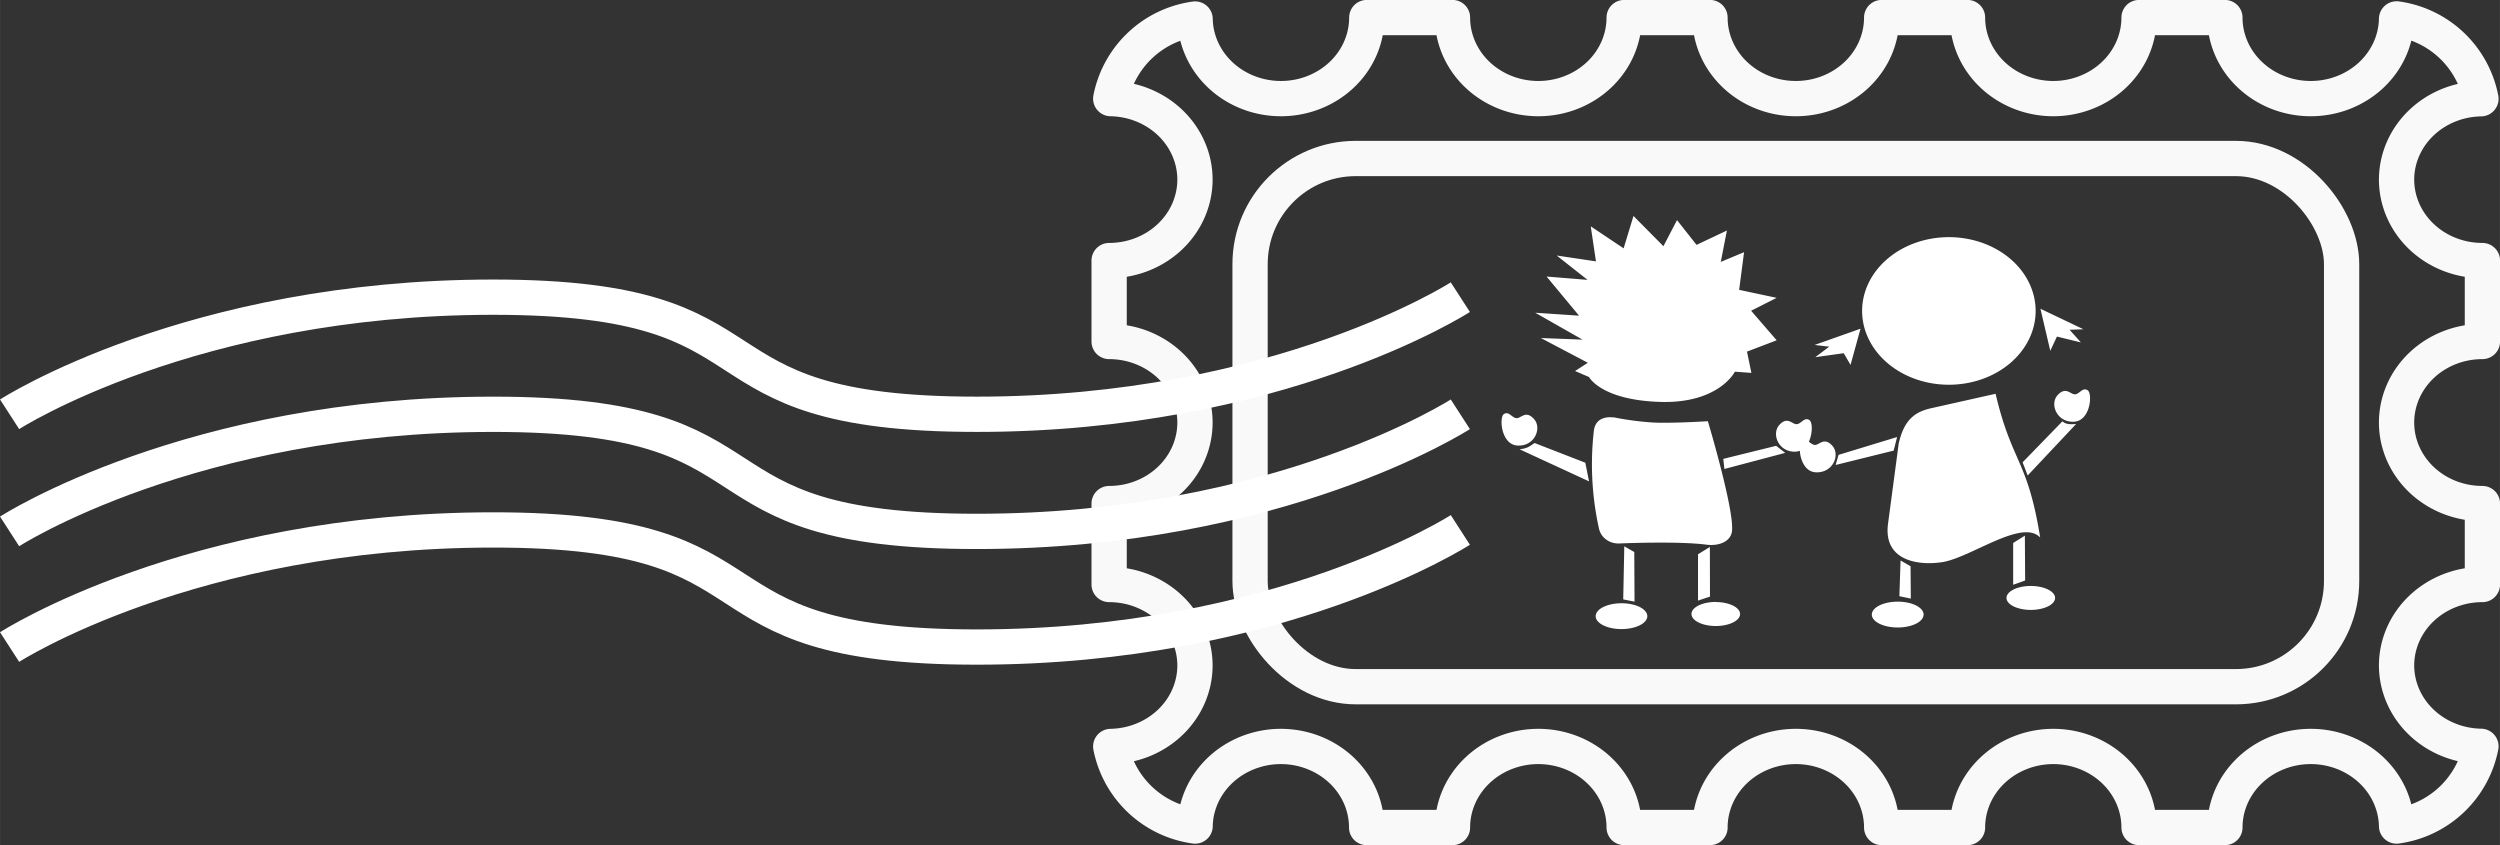
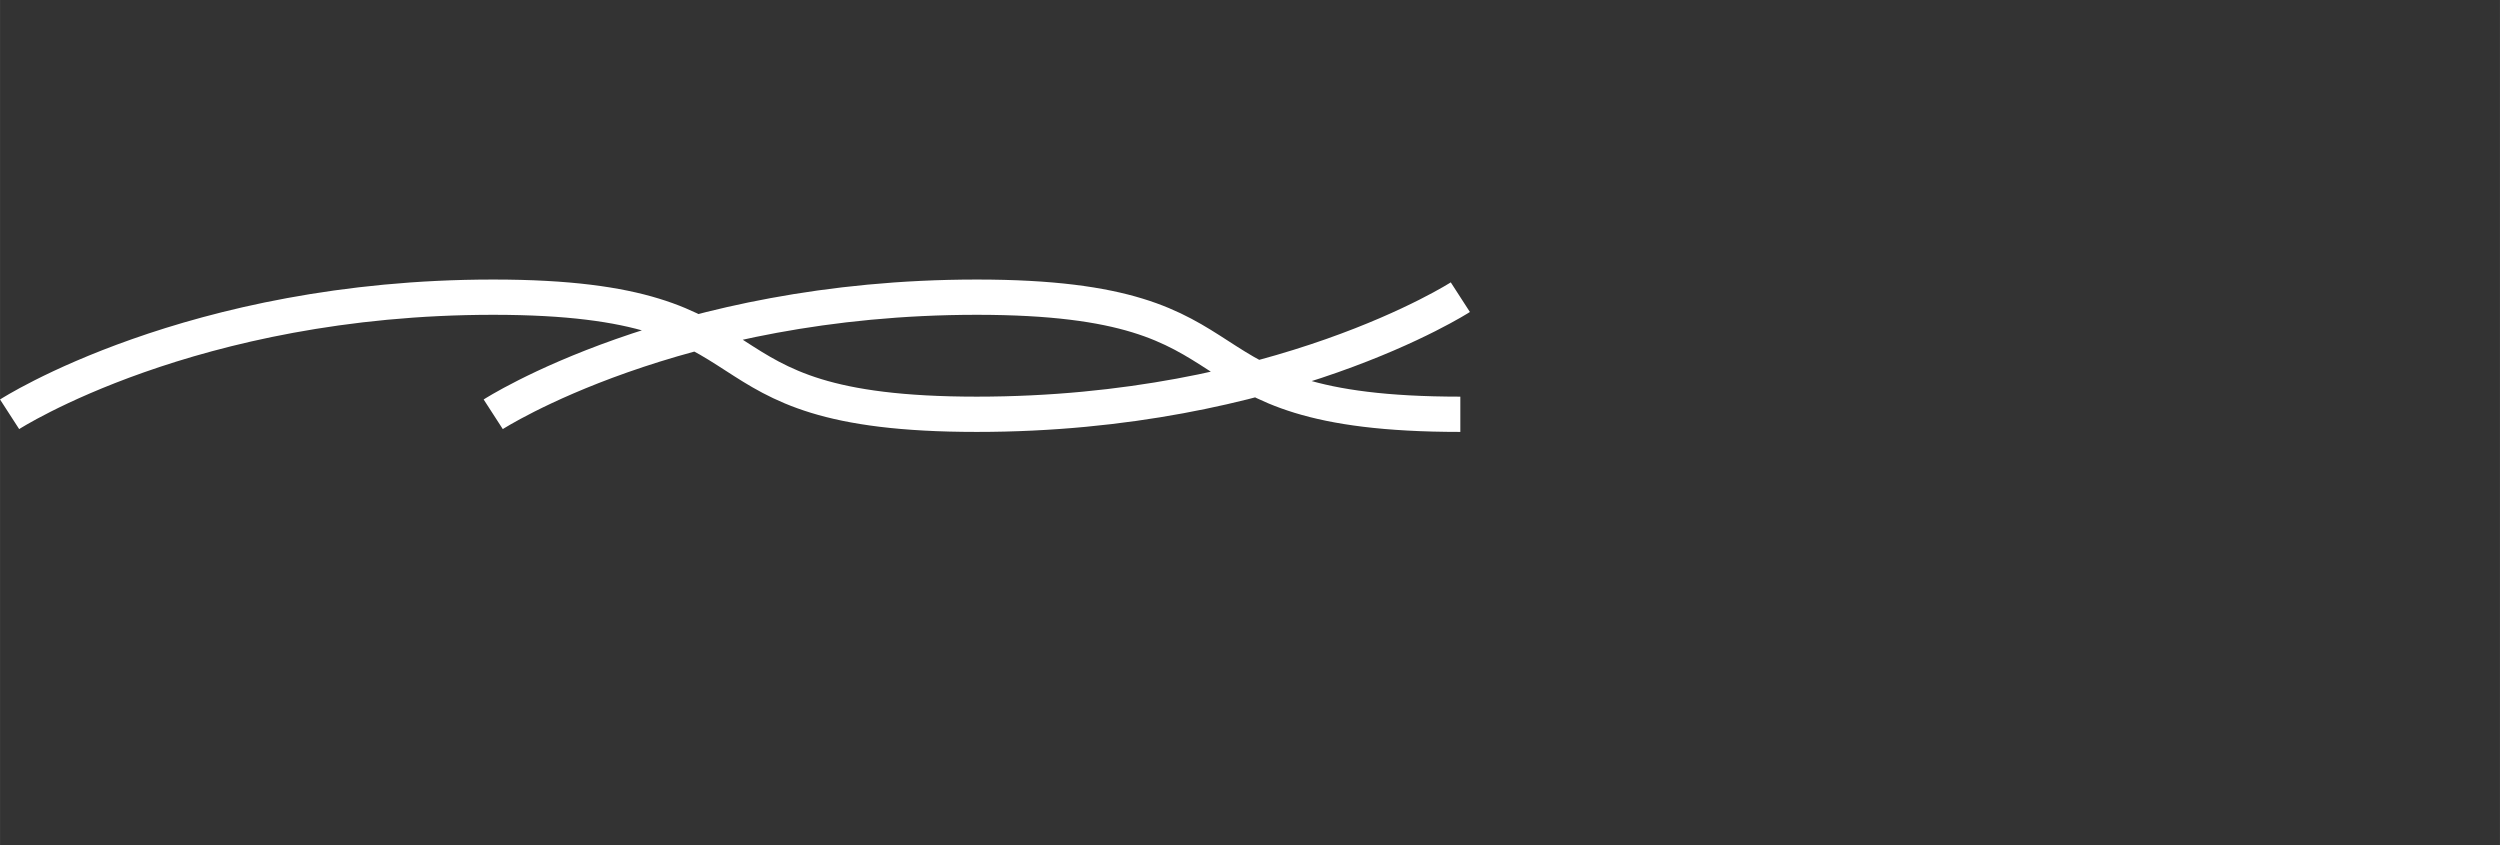
<svg xmlns="http://www.w3.org/2000/svg" width="71" height="24" viewBox="0 0 18.785 6.35">
  <rect x="0" y="0" width="18.785" height="6.35" fill="#333333" stroke="none" />
-   <path style="opacity:1;fill:none;fill-opacity:1;fill-rule:evenodd;stroke:#fff;stroke-width:.265;stroke-linecap:square;stroke-linejoin:round;stroke-opacity:.972" d="M10.27.132a.645.609 0 0 1-.646.609.645.609 0 0 1-.644-.598.75.75 0 0 0-.634.598.645.609 0 0 1 .633.608.645.609 0 0 1-.645.609v.608a.645.609 0 0 1 .645.609.645.609 0 0 1-.645.609v.608a.645.609 0 0 1 .645.609.645.609 0 0 1-.633.608.75.75 0 0 0 .634.598.645.609 0 0 1 .644-.598.645.609 0 0 1 .645.609h.645a.645.609 0 0 1 .645-.609.645.609 0 0 1 .645.609h.645a.645.609 0 0 1 .645-.609.645.609 0 0 1 .645.609h.645a.645.609 0 0 1 .645-.609.645.609 0 0 1 .644.609h.645a.645.609 0 0 1 .645-.609.645.609 0 0 1 .645.598.75.75 0 0 0 .634-.599.645.609 0 0 1-.634-.607.645.609 0 0 1 .645-.609v-.608a.645.609 0 0 1-.645-.609.645.609 0 0 1 .645-.609v-.608a.645.609 0 0 1-.645-.609.645.609 0 0 1 .634-.607.75.75 0 0 0-.634-.6.645.609 0 0 1-.645.599.645.609 0 0 1-.645-.609h-.645a.645.609 0 0 1-.644.609.645.609 0 0 1-.645-.609h-.645a.645.609 0 0 1-.645.609.645.609 0 0 1-.645-.609h-.645a.645.609 0 0 1-.645.609.645.609 0 0 1-.645-.609z" />
-   <path style="opacity:1;fill:#fff;stroke-width:.265" d="m12.274 1.623-.074.243-.247-.165.039.263-.295-.044.232.183-.308-.025.244.294-.329-.022.355.202-.313-.012.353.186-.096.062.105.045s.09.173.533.187c.443.014.563-.227.563-.227l.124.009-.033-.16.223-.085-.192-.222.192-.097-.282-.06.037-.283-.175.073.046-.236-.228.108-.147-.186-.102.196-.225-.227zm2.37.159a.652.555 0 0 0-.652.554.652.555 0 0 0 .652.555.652.555 0 0 0 .652-.555.652.555 0 0 0-.652-.554zm.688.538.074.316.05-.107.18.044-.085-.095.104-.004zm-1.352.15-.345.122.11.013-.105.079.214-.03.051.088zm1.686.456c-.026 0-.044.033-.072.037-.034.005-.068-.063-.132.005-.063.068-.007.206.12.201.128-.005.143-.216.104-.237a.038.038 0 0 0-.02-.006zm-.671.033-.482.108c-.11.025-.203.073-.246.266l-.08.601c-.037.27.209.32.408.29.216-.035.6-.329.735-.185-.095-.591-.212-.557-.335-1.08zm-3.674.146a.038.038 0 0 0-.02.006c-.038.022-.023.233.104.237.127.006.184-.133.12-.201-.063-.068-.097 0-.132-.005-.028-.004-.046-.036-.072-.037zm.78.03c-.075 0-.118.037-.125.105a2.378 2.302 0 0 0 .039.733c.013.058.067.11.146.111 0 0 .444-.02.664.009.078.01.172-.015.188-.094.027-.142-.18-.834-.18-.834s-.267.017-.41.01a2.237 2.237 0 0 1-.297-.039.254.248 0 0 0-.024 0zm1.474.015c-.026 0-.044.033-.072.037-.035.006-.069-.063-.132.005s-.007.207.12.202a.103.101 0 0 0 .033-.007c.004.069.04.16.122.162.128.005.184-.133.121-.201s-.098 0-.132-.005c-.017-.002-.03-.014-.043-.024.03-.065.027-.15.003-.163a.038.038 0 0 0-.02-.006zm1.922.016-.299.308.038.099.364-.387c-.049.004-.078.002-.103-.02zm-1.242.118-.44.134-.022.076.436-.108.026-.102zm-2.724.045c-.034.022-.05.04-.113.047l.522.241-.028-.14zm1.815.021-.397.098.008.076.457-.121zm1.869.675-.088.055v.314l.09-.032zm-3.01.08-.008.399.085.017-.002-.373zm.643.005-.089.055v.348l.09-.03zm1.433.101-.009.269.086.018-.002-.243-.076-.044zm.978.192a.183.09 0 0 0-.182.09.183.09 0 0 0 .182.09.183.09 0 0 0 .183-.09.183.09 0 0 0-.183-.09zm-1 .118a.194.097 0 0 0-.194.097.194.097 0 0 0 .194.097.194.097 0 0 0 .195-.097.194.097 0 0 0-.195-.097zm-1.366.002a.183.09 0 0 0-.183.091.183.09 0 0 0 .183.09.183.09 0 0 0 .182-.09.183.09 0 0 0-.182-.09zm-.71.01a.194.097 0 0 0-.193.097.194.097 0 0 0 .194.097.194.097 0 0 0 .194-.097.194.097 0 0 0-.194-.097z" />
-   <path style="opacity:1;fill:none;stroke:#fff;stroke-width:.265;stroke-linecap:butt;stroke-linejoin:miter" d="M10.973 2.233s-1.363.88-3.634.88c-2.27 0-1.362-.88-3.633-.88-2.272 0-3.634.88-3.634.88m10.901 0s-1.363.88-3.634.88c-2.27 0-1.362-.88-3.633-.88-2.272 0-3.634.88-3.634.88" />
-   <path style="opacity:1;fill:none;stroke:#fff;stroke-width:.265;stroke-linecap:butt;stroke-linejoin:miter" d="M10.973 3.982s-1.363.88-3.634.88c-2.27 0-1.362-.88-3.633-.88-2.272 0-3.634.88-3.634.88" />
-   <rect style="opacity:1;fill:none;fill-opacity:1;fill-rule:evenodd;stroke:#fff;stroke-width:.265;stroke-linecap:square;stroke-linejoin:round;stroke-opacity:.972" width="8.202" height="3.969" x="9.393" y="1.191" rx=".794" ry=".794" />
+   <path style="opacity:1;fill:none;stroke:#fff;stroke-width:.265;stroke-linecap:butt;stroke-linejoin:miter" d="M10.973 2.233s-1.363.88-3.634.88c-2.27 0-1.362-.88-3.633-.88-2.272 0-3.634.88-3.634.88m10.901 0c-2.27 0-1.362-.88-3.633-.88-2.272 0-3.634.88-3.634.88" />
</svg>